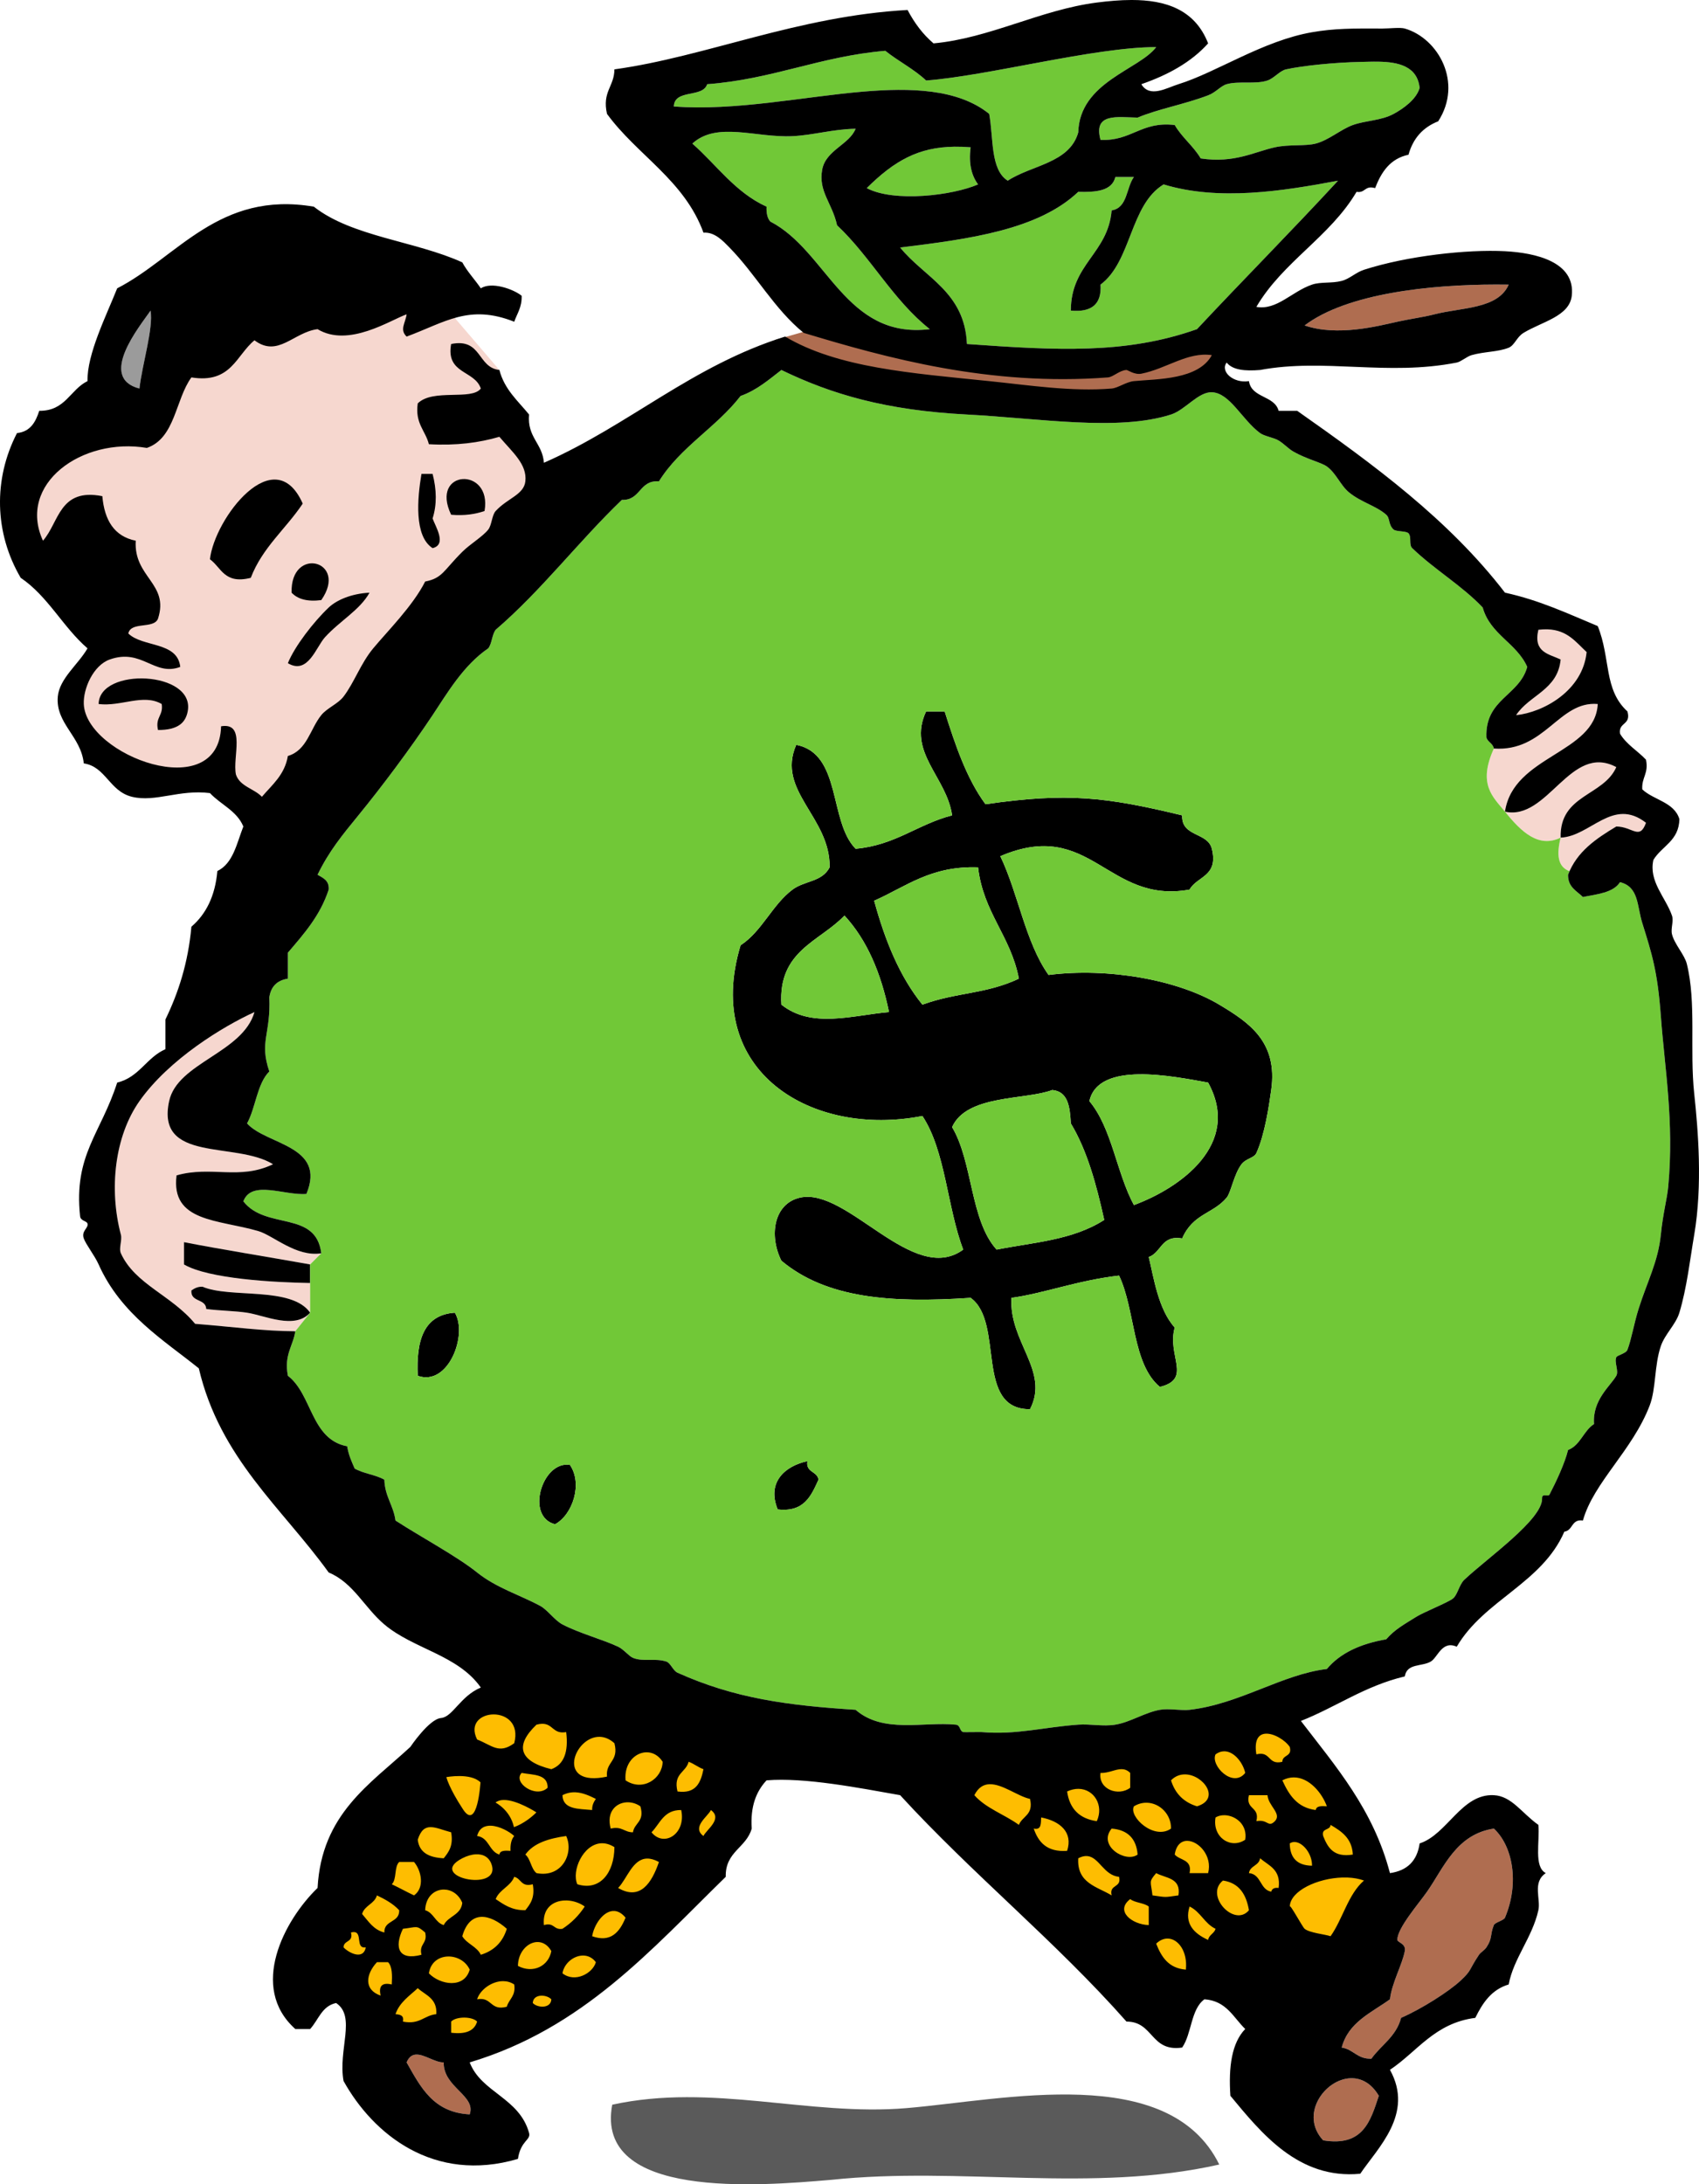
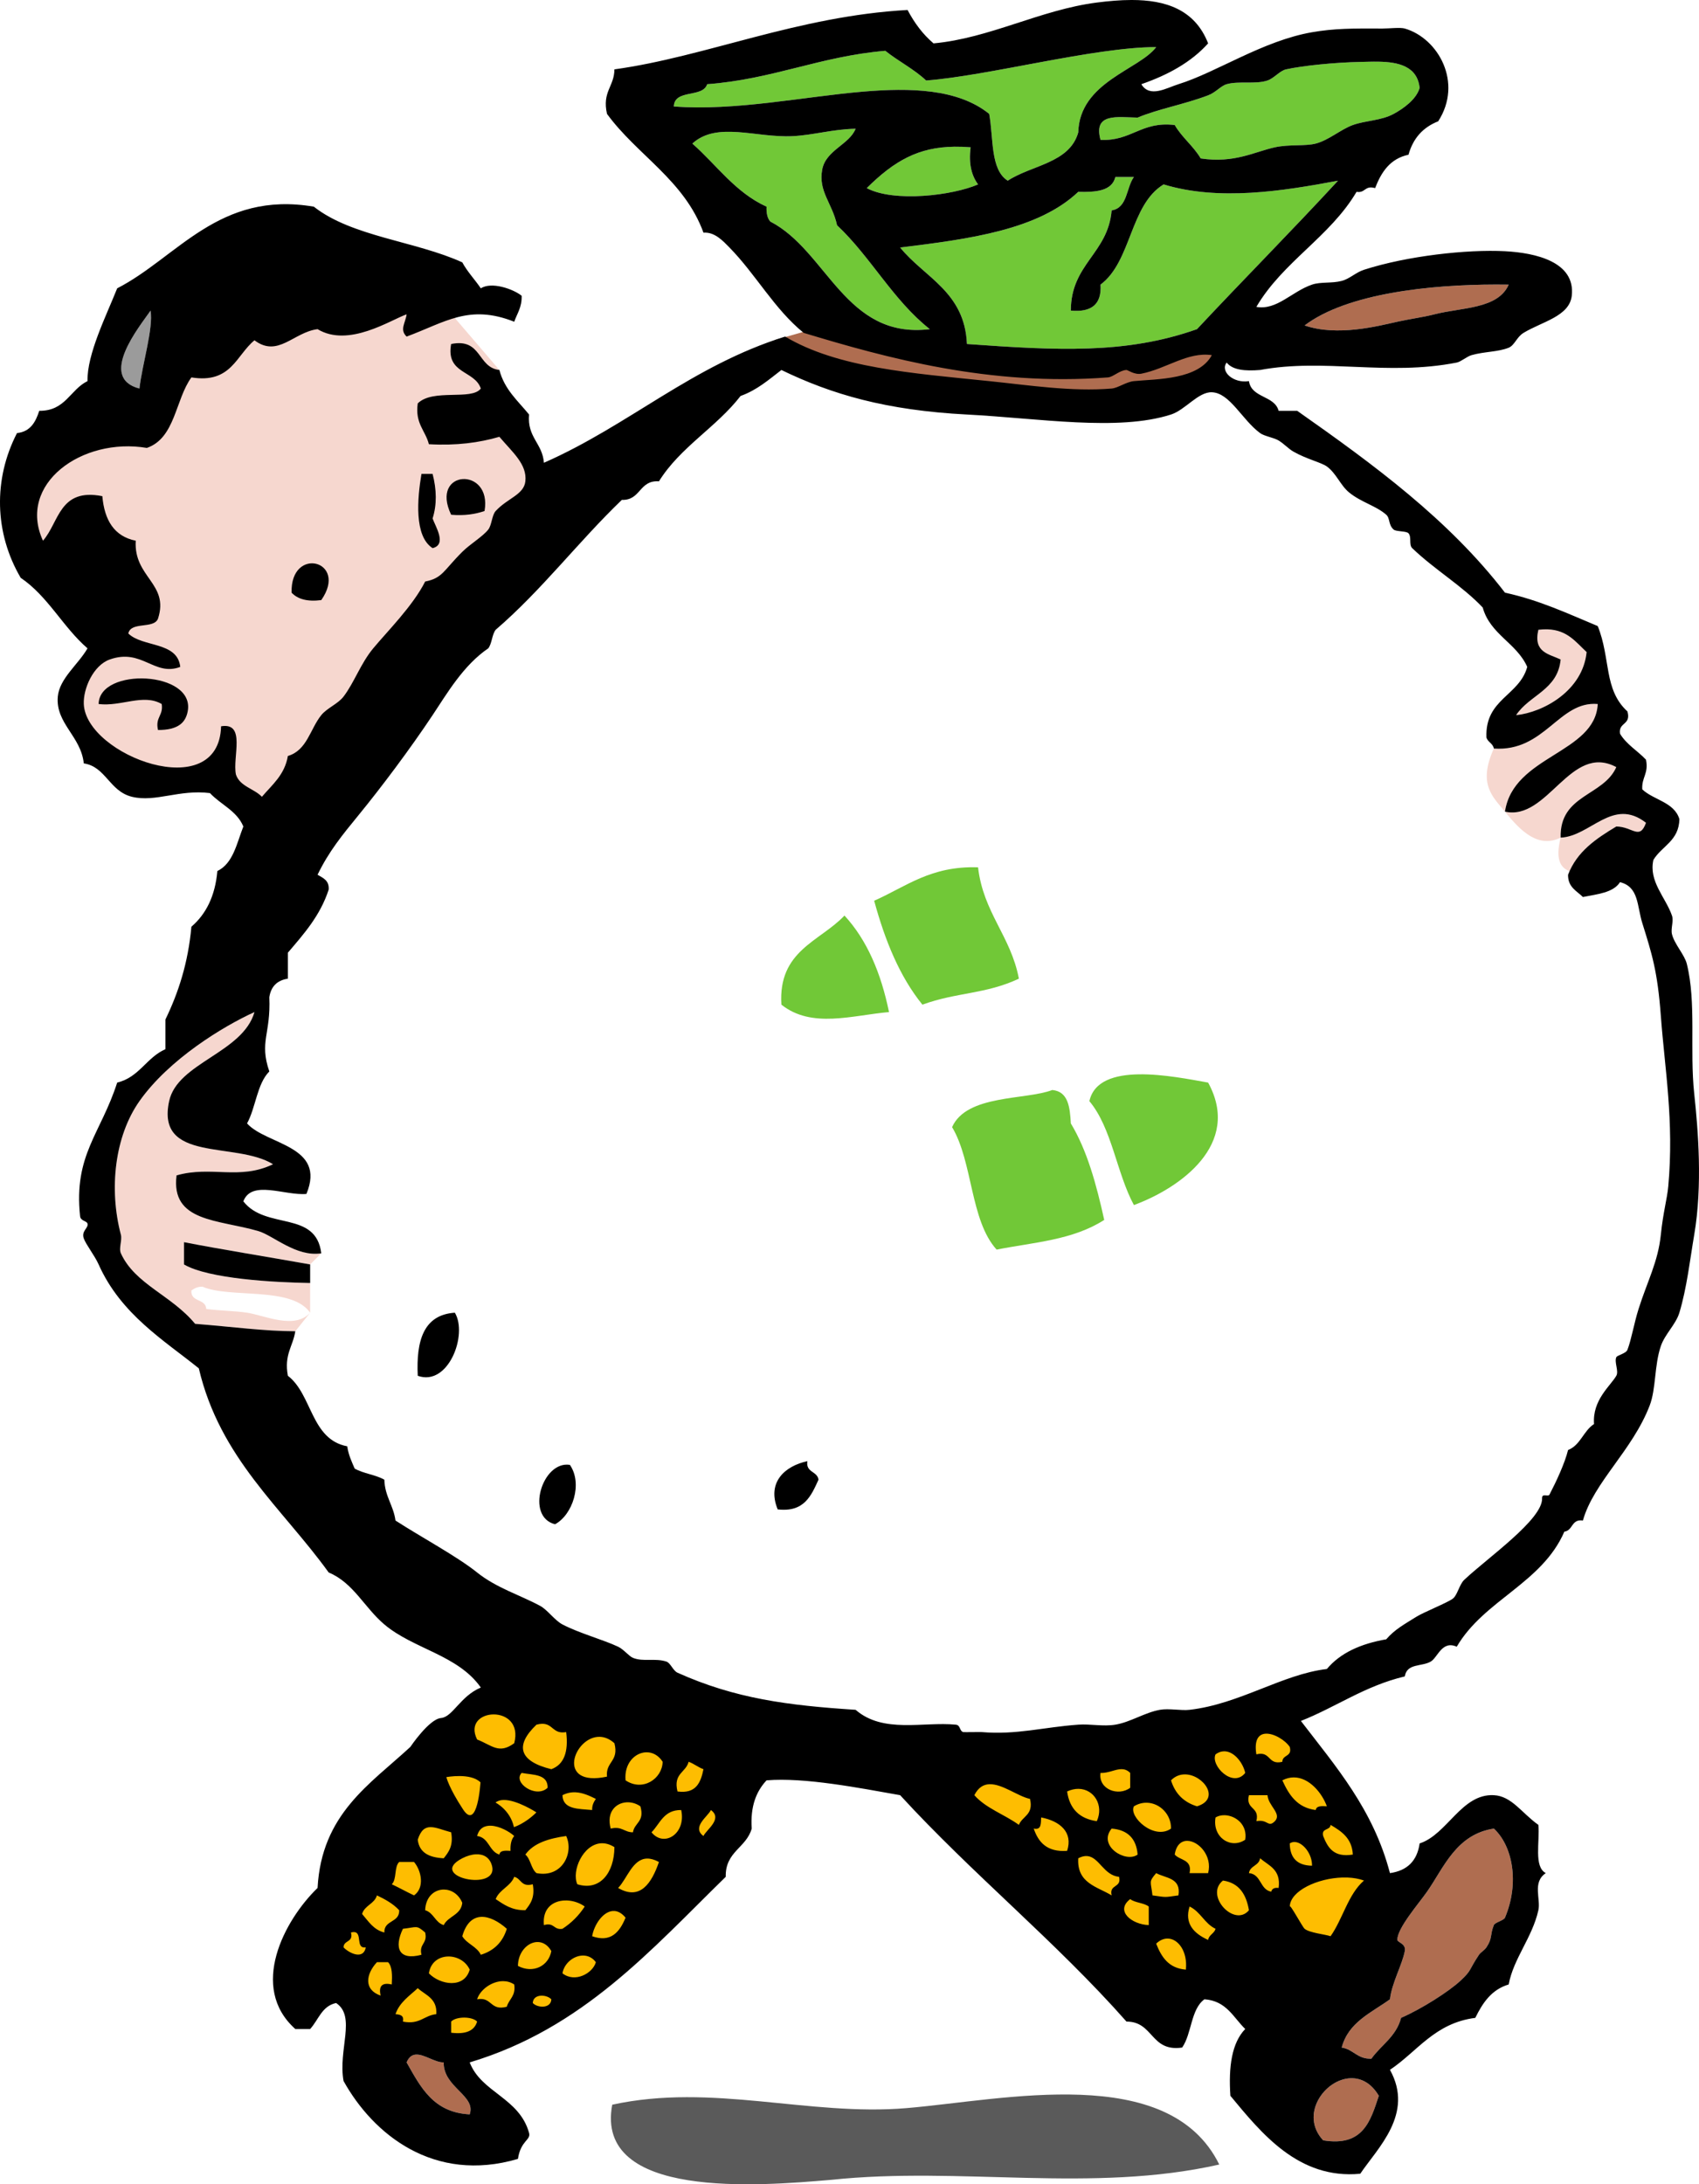
<svg xmlns="http://www.w3.org/2000/svg" xmlns:ns1="http://sodipodi.sourceforge.net/DTD/sodipodi-0.dtd" xmlns:ns2="http://www.inkscape.org/namespaces/inkscape" id="Layer_1" xml:space="preserve" overflow="visible" viewBox="0 0 457.867 588.365" version="1.1" enable-background="new 0 0 457.867 588.365" ns1:docname="1515168796.svg" ns2:version="0.92.2 (5c3e80d, 2017-08-06)" ns2:export-filename="./bag-of-money.png" ns2:export-xdpi="176.21715" ns2:export-ydpi="176.21715">
  <defs id="defs181" />
  <ns1:namedview pagecolor="#ffffff" bordercolor="#666666" borderopacity="1" objecttolerance="10" gridtolerance="10" guidetolerance="10" ns2:pageopacity="0" ns2:pageshadow="2" ns2:window-width="1920" ns2:window-height="1017" id="namedview179" showgrid="false" ns2:zoom="0.80222312" ns2:cx="-2.8471581" ns2:cy="275.15544" ns2:window-x="-8" ns2:window-y="-8" ns2:window-maximized="1" ns2:current-layer="Layer_1" />
  <g id="g1191" style="fill:#f6d7cf;fill-opacity:1">
    <path ns1:nodetypes="cccccccccccccccc" ns2:connector-curvature="0" id="path990" d="M 76.974,223.13 55.782,211.132 30.774,207.938 16.906,190.175 26.099,174.125 4.129,142.728 12.387,119.044 40.746,106.345 84.063,70.429 l 29.138,14.491 4.584,-1.735 3.403,0.88 13.392,15.622 -2.097,3.424 13.174,28.45 z" style="fill:#f6d7cf;fill-opacity:1;stroke:none;stroke-width:1px;stroke-linecap:butt;stroke-linejoin:miter;stroke-opacity:1" />
    <path id="path1137" d="M 68.58 272.689 C 60.185 276.508 45.553 285.378 37.58 296.689 C 30.907 306.156 29.322 320.366 32.58 332.689 C 32.965 334.144 31.963 336.331 32.58 337.689 C 36.376 346.04 46.212 348.967 52.58 356.689 C 62.652 357.482 71.089 358.668 79.58 358.689 L 83.58 353.689 C 79.404 358.328 71.339 354.417 66.58 353.689 C 63.336 353.193 59.326 353.175 55.58 352.689 C 55.46 349.809 51.315 350.954 51.58 347.689 C 52.384 347.16 53.204 346.646 54.58 346.689 C 61.986 349.899 78.584 346.509 83.58 353.689 L 83.58 345.689 C 73.894 345.532 56.198 344.569 49.58 340.689 L 49.58 334.689 C 59.895 336.689 71.182 338.48 83.58 340.689 L 86.58 337.689 C 79.814 338.752 73.652 332.872 69.58 331.689 C 58.775 328.55 45.976 329.295 47.58 316.689 C 56.986 314.025 64.474 318.055 73.58 313.689 C 63.532 307.467 41.977 313.386 45.58 296.689 C 47.818 286.316 65.389 283.732 68.58 272.689 z " style="opacity:1;fill:#f6d7cf;fill-opacity:1;stroke:none;stroke-width:22;stroke-linecap:butt;stroke-linejoin:bevel;stroke-miterlimit:4;stroke-dasharray:none;stroke-dashoffset:220;stroke-opacity:1;paint-order:stroke fill markers" />
    <path id="path22" d="M 417.074 169.57 C 416.309 169.544 415.482 169.579 414.58 169.689 C 413.14 175.799 417.42 176.189 420.58 177.689 C 419.826 185.935 412.128 187.237 408.58 192.689 C 415.937 191.934 426.561 186.086 427.58 175.689 C 424.696 173.031 422.429 169.757 417.074 169.57 z M 429.615 189.646 C 419.841 189.628 415.937 202.598 402.58 201.689 C 398.198 211.343 402.31 214.704 405.58 218.689 C 407.802 203.538 429.881 203.043 430.58 189.689 C 430.252 189.661 429.931 189.647 429.615 189.646 z M 405.58 218.689 C 410.026 224.236 414.683 228.561 420.58 225.689 C 420.271 214.047 432.112 214.554 435.58 206.689 C 423.2 200.069 417.158 221.257 405.58 218.689 z M 420.58 225.689 C 419.49 230.09 419.683 233.551 422.982 234.732 C 425.519 229.056 430.447 225.771 435.58 222.689 C 439.982 222.723 441.854 226.481 443.58 221.689 C 434.61 214.702 428.627 225.365 420.58 225.689 z " style="clip-rule:evenodd;fill:#f6d7cf;fill-rule:evenodd;fill-opacity:1" />
  </g>
  <path style="opacity:1;fill:#febd01;fill-opacity:1;stroke:none;stroke-width:22;stroke-linecap:butt;stroke-linejoin:bevel;stroke-miterlimit:4;stroke-dasharray:none;stroke-dashoffset:220;stroke-opacity:1;paint-order:stroke fill markers" d="m 136.028,458.414 -11.842,3.116 -39.266,62.638 22.282,24.152 20.568,2.961 28.203,-11.686 39.266,-47.368 -0.312,-18.854 z" id="path1144" ns2:connector-curvature="0" />
  <path style="opacity:1;fill:#af6d50;fill-opacity:1;stroke:none;stroke-width:22;stroke-linecap:butt;stroke-linejoin:bevel;stroke-miterlimit:4;stroke-dasharray:none;stroke-dashoffset:220;stroke-opacity:1;paint-order:stroke fill markers" d="m 319.08,94.32 -46.275,3.967 -54.193,-9.471 -9.816,2.805 19.477,8.258 79.129,9.867 18.725,-6.906 4.83,-9.973 z" id="path1039" ns2:connector-curvature="0" ns1:nodetypes="ccccccccc" />
-   <path ns2:connector-curvature="0" style="clip-rule:evenodd;fill:#71c837;fill-opacity:1;fill-rule:evenodd" id="path2" d="m 382.58,23.688 c -0.868,3.069 -4.324,5.555 -7,7 -3.426,1.851 -7.495,1.744 -11,3 -3.211,1.151 -6.479,4.082 -10,5 -2.839,0.74 -7.125,0.154 -11,1 -5.51,1.203 -10.901,4.37 -20,3 -1.977,-3.356 -5.048,-5.619 -7,-9 -9.07,-1.07 -11.603,4.397 -20,4 -2.019,-7.352 4.572,-6.095 10,-6 5.484,-2.322 12.396,-3.501 19,-6 2.1,-0.794 3.381,-2.535 5,-3 3.246,-0.933 7.826,0.094 11,-1 1.844,-0.635 3.306,-2.629 5,-3 4.696,-1.027 13.263,-1.866 20,-2 6.12,-0.122 15.16,-0.906 16,7 z" />
+   <path ns2:connector-curvature="0" style="clip-rule:evenodd;fill:#71c837;fill-opacity:1;fill-rule:evenodd" id="path2" d="m 382.58,23.688 c -0.868,3.069 -4.324,5.555 -7,7 -3.426,1.851 -7.495,1.744 -11,3 -3.211,1.151 -6.479,4.082 -10,5 -2.839,0.74 -7.125,0.154 -11,1 -5.51,1.203 -10.901,4.37 -20,3 -1.977,-3.356 -5.048,-5.619 -7,-9 -9.07,-1.07 -11.603,4.397 -20,4 -2.019,-7.352 4.572,-6.095 10,-6 5.484,-2.322 12.396,-3.501 19,-6 2.1,-0.794 3.381,-2.535 5,-3 3.246,-0.933 7.826,0.094 11,-1 1.844,-0.635 3.306,-2.629 5,-3 4.696,-1.027 13.263,-1.866 20,-2 6.12,-0.122 15.16,-0.906 16,7 " />
  <path ns2:connector-curvature="0" style="clip-rule:evenodd;fill:#71c837;fill-opacity:1;fill-rule:evenodd" id="path4" d="m 230.58,34.688 c -1.677,4.269 -8.017,5.75 -9,11 -1.104,5.894 2.704,9.034 4,15 9.1,8.567 15.113,20.22 25,28 -22.796,2.794 -27.608,-21.056 -43,-29 -0.777,-0.89 -1.075,-2.258 -1,-4 -8.474,-3.859 -13.437,-11.23 -20,-17 6.634,-6.056 17.091,-1.517 27,-2 5.63,-0.274 10.78,-1.875 17,-2 z" />
  <path ns2:connector-curvature="0" style="clip-rule:evenodd;fill:#71c837;fill-opacity:1;fill-rule:evenodd" id="path6" d="m 261.58,39.688 c -0.591,4.591 0.311,7.689 2,10 -6.843,2.98 -22.596,4.912 -30,1 8.49,-8.407 15.72,-12.004 28,-11 z" />
  <path ns2:connector-curvature="0" style="clip-rule:evenodd;fill:#71c837;fill-opacity:1;fill-rule:evenodd" id="path8" d="m 305.58,47.688 c -2.104,2.896 -1.68,8.32 -6,9 -0.994,11.673 -10.97,14.363 -11,27 5.51,0.51 8.357,-1.643 8,-7 8.402,-6.264 7.883,-21.451 17,-27 14.876,4.526 32.017,1.816 47,-1 -12.476,13.525 -25.433,26.567 -38,40 -19.181,6.801 -37.835,5.728 -62,4 -0.597,-14.07 -11.438,-17.895 -18,-26 18.724,-2.276 37.229,-4.771 48,-15 4.802,0.135 9.098,-0.235 10,-4 z" />
  <path ns2:connector-curvature="0" style="clip-rule:evenodd;fill:#af6d50;fill-opacity:1;fill-rule:evenodd" id="path10" d="m 406.58,76.688 c -2.885,6.628 -12.751,6.125 -20,8 -3.116,0.806 -6.222,1.164 -10,2 -5.207,1.152 -16.167,4.042 -25,1 12.16,-9.198 36.68,-11.282 55,-11 z" />
  <path style="clip-rule:evenodd;fill-rule:evenodd" ns2:connector-curvature="0" id="path12" d="m 113.58,127.69 h 3 c 1.102,4.238 1.182,8.307 0,12 0.756,2.177 3.932,7.038 0,8 -5.02,-3.22 -4.11,-13.41 -3,-20 z" />
-   <path style="clip-rule:evenodd;fill-rule:evenodd" ns2:connector-curvature="0" id="path14" d="m 81.581,135.69 c -4.529,6.804 -10.863,11.804 -14,20 -7.134,1.8 -7.909,-2.757 -11,-5 1.217,-11 17.398,-32.17 25,-15 z" />
  <path style="clip-rule:evenodd;fill-rule:evenodd" ns2:connector-curvature="0" id="path16" d="m 130.58,137.69 c -2.492,0.841 -5.357,1.309 -9,1 -5.85,-12.24 11.11,-13.05 9,-1 z" />
  <path style="clip-rule:evenodd;fill-rule:evenodd" ns2:connector-curvature="0" id="path18" d="m 86.581,161.69 c -3.817,0.484 -6.383,-0.284 -8,-2 -0.351,-12.71 15.434,-8.67 8,2 z" />
-   <path style="clip-rule:evenodd;fill-rule:evenodd" ns2:connector-curvature="0" id="path20" d="m 99.581,159.69 c -2.582,4.674 -7.998,7.593 -12,12 -2.433,2.679 -4.599,10.215 -10,7 1.817,-4.546 6.996,-11.213 11,-15 2.086,-1.97 6.017,-3.74 11,-4 z" />
  <path style="clip-rule:evenodd;fill-rule:evenodd" ns2:connector-curvature="0" id="path24" d="m 42.581,196.69 c -0.802,-3.469 1.489,-3.844 1,-7 -4.97,-2.886 -10.939,0.757 -17,0 0.16,-10.01 26.119,-8.944 24,2 -0.595,3.07 -2.645,5.01 -8,5 z" />
-   <path style="clip-rule:evenodd;fill-rule:evenodd" ns2:connector-curvature="0" id="path26" d="m 254.58,191.69 c 2.888,9.112 5.905,18.095 11,25 22.128,-3.212 32.576,-1.929 53,3 -0.232,5.899 6.881,4.453 8,9 1.85,7.517 -3.982,7.351 -6,11 -22.242,4.027 -26.601,-19.445 -51,-9 4.856,10.143 6.76,23.24 13,32 15.997,-2.038 34.773,1.283 46,8 8.051,4.816 15.826,10.01 14,23 -0.596,4.237 -1.705,11.951 -4,17 -0.607,1.336 -2.84,1.454 -4,3 -2.067,2.754 -2.843,7.608 -4,9 -3.662,4.406 -9.054,4.237 -12,11 -5.655,-0.989 -5.549,3.784 -9,5 1.322,5.423 2.53,14.061 7,19 -2.168,7.587 4.822,13.831 -4,16 -7.483,-6.184 -6.592,-20.742 -11,-30 -11.185,1.289 -20.331,4.819 -29,6 -0.699,11.957 10.339,19.682 5,30 -15.027,0.1 -6.81,-23.347 -16,-30 -21.748,1.457 -38.962,0.066 -51,-10 -3.415,-6.843 -2.022,-15.4 5,-17 12.745,-2.903 30.492,23.897 44,14 -4.329,-11.338 -4.752,-26.582 -11,-36 -29.821,5.843 -59.263,-11.944 -49,-46 5.776,-3.756 8.562,-10.951 14,-15 3.319,-2.472 7.916,-1.992 10,-6 0.21,-13.578 -14.452,-20.564 -9,-33 12.283,2.383 8.72,20.613 16,28 10.712,-0.955 16.723,-6.61 26,-9 -1.428,-10.351 -12.2,-17.016 -7,-28 z m -19,51 c 2.922,10.745 6.88,20.453 13,28 9.265,-3.381 17.006,-2.779 26,-7 -2.176,-11.491 -9.584,-17.749 -11,-30 -12.77,-0.44 -19.44,5.23 -28,9 z m -8,4 c -6.653,7.014 -17.92,9.414 -17,24 8.176,6.52 19.112,2.86 29,2 -2.15,-10.51 -5.92,-19.41 -12,-26 z m 66,50 c 6.078,7.255 7.316,19.351 12,28 12.412,-4.569 29.124,-16.369 20,-33 -9.47,-1.69 -29.59,-5.91 -32,5 z m -37,7 c 5.609,9.391 4.86,25.14 12,33 10.073,-1.985 20.475,-2.53 29,-8 -2.111,-9.556 -4.606,-18.727 -9,-26 -0.236,-4.43 -0.722,-8.611 -5,-9 -7.18,2.75 -23.07,1.16 -27,10 z" />
  <path ns2:connector-curvature="0" style="clip-rule:evenodd;fill:#71c837;fill-opacity:1;fill-rule:evenodd" id="path28" d="m 263.58,233.69 c 1.416,12.251 8.824,18.509 11,30 -8.994,4.221 -16.735,3.619 -26,7 -6.12,-7.547 -10.078,-17.255 -13,-28 8.56,-3.77 15.23,-9.44 28,-9 z" />
  <path ns2:connector-curvature="0" style="clip-rule:evenodd;fill:#71c837;fill-opacity:1;fill-rule:evenodd" id="path30" d="m 239.58,272.69 c -9.888,0.86 -20.824,4.52 -29,-2 -0.92,-14.586 10.347,-16.986 17,-24 6.08,6.59 9.85,15.49 12,26 z" />
  <path ns2:connector-curvature="0" style="clip-rule:evenodd;fill:#71c837;fill-opacity:1;fill-rule:evenodd" id="path32" d="m 325.58,291.69 c 9.124,16.631 -7.588,28.431 -20,33 -4.684,-8.649 -5.922,-20.745 -12,-28 2.41,-10.91 22.53,-6.69 32,-5 z" />
  <path ns2:connector-curvature="0" style="clip-rule:evenodd;fill:#71c837;fill-opacity:1;fill-rule:evenodd" id="path34" d="m 283.58,293.69 c 4.278,0.389 4.764,4.57 5,9 4.394,7.273 6.889,16.444 9,26 -8.525,5.47 -18.927,6.015 -29,8 -7.14,-7.86 -6.391,-23.609 -12,-33 3.93,-8.84 19.82,-7.25 27,-10 z" />
  <path style="clip-rule:evenodd;fill-rule:evenodd" ns2:connector-curvature="0" id="path36" d="m 49.581,334.69 c 10.315,2 21.602,3.791 34,6 v 5 c -9.686,-0.157 -27.382,-1.12 -34,-5 z" />
-   <path style="clip-rule:evenodd;fill-rule:evenodd" ns2:connector-curvature="0" id="path38" d="m 83.581,353.69 c -4.176,4.639 -12.241,0.728 -17,0 -3.244,-0.496 -7.254,-0.514 -11,-1 -0.12,-2.88 -4.265,-1.735 -4,-5 0.804,-0.529 1.624,-1.043 3,-1 7.406,3.21 24.004,-0.18 29,7 z" />
  <path style="clip-rule:evenodd;fill-rule:evenodd" ns2:connector-curvature="0" id="path40" d="m 122.58,353.69 c 3.547,5.909 -1.77,19.959 -10,17 -0.45,-9.45 1.56,-16.44 10,-17 z" />
  <path style="clip-rule:evenodd;fill-rule:evenodd" ns2:connector-curvature="0" id="path42" d="m 217.58,393.69 c -0.473,3.14 2.691,2.642 3,5 -1.992,4.342 -3.847,8.819 -11,8 -3,-7.37 2,-11.71 8,-13 z" />
  <path style="clip-rule:evenodd;fill-rule:evenodd" ns2:connector-curvature="0" id="path44" d="m 153.58,394.69 c 3.514,5.079 0.737,13.466 -4,16 -8.08,-2.02 -3.44,-17.18 4,-16 z" />
  <g id="g1164" style="fill:#af6d50;fill-opacity:1">
    <path d="m 369.58,554.69 c -3.815,0.148 -4.815,-2.518 -8,-3 1.809,-6.858 7.973,-9.36 13,-13 0.502,-4.426 3.291,-9.256 4,-13 0.385,-2.029 -1.979,-2.317 -2,-3 -0.099,-3.081 5.696,-9.708 8,-13 4.492,-6.42 7.819,-15.444 18,-17 5.099,4.678 6.936,14.702 3,24 -0.319,0.755 -2.722,1.299 -3,2 -1.101,2.773 -0.303,3.454 -2,6 -0.547,0.82 -1.559,1.337 -2,2 -2.876,4.319 -1.884,4.103 -5,7 -3.168,2.945 -10.534,7.623 -16,10 -1.3,5.03 -5.36,7.3 -8,11 z" id="path96" ns2:connector-curvature="0" style="clip-rule:evenodd;fill:#af6d50;fill-rule:evenodd;fill-opacity:1" />
    <path d="m 126.58,569.69 c -9.844,-0.49 -13.259,-7.408 -17,-14 1.992,-4.812 6.638,0.089 10,0 -0.16,6.71 8.79,8.92 7,14 z" id="path160" ns2:connector-curvature="0" style="clip-rule:evenodd;fill:#af6d50;fill-rule:evenodd;fill-opacity:1" />
    <path d="m 371.58,564.69 c -2.236,6.764 -4.21,13.79 -15,12 -8.92,-9.61 7.7,-24.41 15,-12 z" id="path162" ns2:connector-curvature="0" style="clip-rule:evenodd;fill:#af6d50;fill-rule:evenodd;fill-opacity:1" />
  </g>
  <path style="clip-rule:evenodd;fill:#000000;fill-opacity:0.646;fill-rule:evenodd;stroke-width:1" d="m 328.58,583.204 c -34.278,7.766 -69.814,0.447 -104.506,4.119 -19.427,1.66 -63.873,5.387 -59.084,-20.235 26.948,-5.886 52.921,3.143 79.29,0.921 26.368,-2.222 70.698,-12.426 84.301,15.195 z" id="path164" ns2:connector-curvature="0" ns1:nodetypes="ccczc" />
  <path ns2:connector-curvature="0" style="clip-rule:evenodd;fill:#71c837;fill-opacity:1;fill-rule:evenodd" id="path166" d="m 311.58,12.688 c -4.55,6.124 -20.634,9.362 -21,23 -2.359,8.308 -12.565,8.768 -19,13 -4.727,-2.94 -3.817,-11.516 -5,-18 -8.409,-6.805 -21.354,-7.068 -34,-6 -15.781,1.333 -34.57,5.282 -51,4 0.21,-4.79 7.782,-2.218 9,-6 17.679,-1.321 30.478,-7.522 48,-9 3.512,2.822 7.745,4.921 11,8 16.73,-1.252 45.38,-9.001 62,-9 z" />
  <path style="clip-rule:evenodd;fill:#9b9b9b;fill-rule:evenodd;fill-opacity:1" ns2:connector-curvature="0" id="path168" d="m 40.581,83.688 c 0.782,4.802 -2.251,14.401 -3,21 -11.326,-2.92 0.076,-16.76 3,-21.002 z" />
  <path style="opacity:1;fill:#febd01;fill-opacity:1;stroke:none;stroke-width:22;stroke-linecap:butt;stroke-linejoin:bevel;stroke-miterlimit:4;stroke-dasharray:none;stroke-dashoffset:220;stroke-opacity:1;paint-order:stroke fill markers" d="m 254.761,481.319 62.638,58.743 27.891,-18.698 18.386,3.116 6.856,-20.568 -23.684,-42.538 -90.53,15.582 z" id="path1142" ns2:connector-curvature="0" />
-   <path style="clip-rule:evenodd;fill:#71c837;fill-opacity:1;fill-rule:evenodd" d="M 210.58 99.689 C 207.185 102.294 204.006 105.115 199.58 106.689 C 193.04 115.149 183.331 120.44 177.58 129.689 C 172.2 129.309 172.747 134.856 167.58 134.689 C 155.847 145.956 145.952 159.061 133.58 169.689 C 132.56 171.003 132.6 173.375 131.58 174.689 C 124.881 179.248 120.506 186.79 116.58 192.689 C 110.492 201.836 102.845 212.032 96.58 219.689 C 92.18 225.067 88.613 229.425 85.58 235.689 C 87.044 236.559 88.749 237.186 88.58 239.689 C 86.29 246.733 81.875 251.651 77.58 256.689 L 77.58 263.689 C 74.688 264.13 73.021 265.797 72.58 268.689 C 73.014 278.658 69.823 280.63 72.58 288.689 C 69.252 292.028 68.945 298.387 66.58 302.689 C 71.771 308.505 88.001 308.591 82.58 321.689 C 76.808 322.211 67.785 317.786 65.58 323.689 C 71.654 331.501 85.152 326.036 86.58 337.689 L 83.58 340.689 L 83.58 345.689 L 83.58 353.689 L 79.58 358.689 C 78.972 362.748 76.512 364.954 77.58 370.689 C 84.185 375.751 83.757 387.845 93.58 389.689 C 93.909 392.027 94.782 393.821 95.58 395.689 C 97.902 397.034 101.258 397.344 103.58 398.689 C 103.714 403.221 106.027 405.576 106.58 409.689 C 113.423 414.129 123.164 419.338 128.58 423.689 C 133.759 427.849 140.258 429.808 145.58 432.689 C 147.552 433.756 149.488 436.595 151.58 437.689 C 156.101 440.051 162.601 441.804 166.58 443.689 C 168.094 444.406 169.481 446.239 170.58 446.689 C 173.353 447.824 176.527 446.685 179.58 447.689 C 180.709 448.06 181.37 450.145 182.58 450.689 C 198.143 457.691 212.389 459.504 230.58 460.689 C 238.034 467.152 248.745 463.834 257.58 464.689 C 258.888 464.816 258.507 466.346 259.58 466.689 C 259.743 466.741 264.164 466.653 264.58 466.689 C 273.874 467.488 281.249 465.355 290.58 464.689 C 293.858 464.455 297.291 465.234 300.58 464.689 C 304.649 464.015 308.468 461.426 312.58 460.689 C 315.018 460.251 318.283 460.955 320.58 460.689 C 334.105 459.127 345.509 451.124 357.58 449.689 C 361.221 445.33 366.765 442.874 373.58 441.689 C 375.835 439.043 378.552 437.595 381.58 435.689 C 383.726 434.338 390.124 431.838 391.58 430.689 C 392.759 429.758 393.286 426.917 394.58 425.689 C 400.761 419.824 415.8 409.386 415.58 403.689 C 415.523 402.206 417.218 403.389 417.58 402.689 C 419.441 399.097 421.695 394.276 422.58 390.689 C 425.933 389.375 426.734 385.51 429.58 383.689 C 429.091 377.214 433.975 373.459 435.58 370.689 C 436.308 369.433 434.982 367.024 435.58 365.689 C 435.823 365.145 438.184 364.711 438.58 363.689 C 439.645 360.941 440.354 356.572 441.58 352.689 C 443.93 345.246 446.844 339.973 447.58 332.689 C 448.18 326.751 449.275 323.015 449.58 319.689 C 451.188 302.126 448.634 287.982 447.58 273.689 C 446.691 261.643 445.165 256.972 442.58 248.689 C 441.135 244.059 441.678 238.948 436.58 237.689 C 434.767 240.543 430.471 240.913 426.58 241.689 C 424.908 240.027 422.531 239.071 422.58 235.689 C 422.705 235.361 422.842 235.046 422.982 234.732 C 419.683 233.551 419.49 230.09 420.58 225.689 C 414.683 228.561 410.026 224.236 405.58 218.689 C 402.31 214.704 398.198 211.343 402.58 201.689 C 402.341 200.262 400.934 200.002 400.58 198.689 C 400.182 188.291 409.421 187.529 411.58 179.689 C 408.713 173.223 401.617 170.985 399.58 163.689 C 394.03 157.809 386.6 153.489 380.58 147.689 C 379.628 146.771 380.48 144.706 379.58 143.689 C 379.002 143.036 376.243 143.269 375.58 142.689 C 374.11 141.405 374.651 139.632 373.58 138.689 C 370.817 136.256 366.89 135.382 363.58 132.689 C 361.238 130.784 360.118 127.528 357.58 125.689 C 356.078 124.601 352.076 123.69 348.58 121.689 C 347.144 120.868 346.198 119.689 344.58 118.689 C 343.309 117.903 340.741 117.544 339.58 116.689 C 334.713 113.105 331.459 105.859 326.58 105.689 C 322.91 105.562 319.43 110.449 315.58 111.689 C 301.328 116.28 280.011 112.697 260.58 111.689 C 238.767 110.558 224.14 106.256 210.58 99.689 z M 402.58 201.689 C 403.005 201.718 403.42 201.733 403.826 201.734 C 403.42 201.733 403.005 201.718 402.58 201.689 z M 428.688 189.684 C 428.511 189.698 428.341 189.727 428.168 189.75 C 428.346 189.726 428.523 189.699 428.705 189.684 C 428.699 189.684 428.693 189.683 428.688 189.684 z M 427.836 189.791 C 427.669 189.819 427.507 189.858 427.344 189.893 C 427.507 189.857 427.669 189.819 427.836 189.791 z M 426.975 189.971 C 426.845 190.003 426.719 190.045 426.592 190.082 C 426.72 190.045 426.845 190.003 426.975 189.971 z M 426.135 190.217 C 426.037 190.249 425.942 190.289 425.846 190.324 C 425.942 190.289 426.037 190.249 426.135 190.217 z M 425.322 190.523 C 425.233 190.56 425.147 190.602 425.059 190.641 C 425.147 190.602 425.233 190.56 425.322 190.523 z M 424.578 190.859 C 424.179 191.054 423.789 191.278 423.402 191.508 C 423.79 191.278 424.178 191.054 424.578 190.859 z M 249.58 191.689 L 254.58 191.689 C 257.468 200.801 260.485 209.784 265.58 216.689 C 287.708 213.477 298.156 214.76 318.58 219.689 C 318.348 225.588 325.461 224.142 326.58 228.689 C 328.43 236.206 322.598 236.04 320.58 239.689 C 298.338 243.716 293.979 220.244 269.58 230.689 C 274.436 240.832 276.34 253.929 282.58 262.689 C 298.577 260.651 317.353 263.972 328.58 270.689 C 336.631 275.505 344.406 280.699 342.58 293.689 C 341.984 297.926 340.875 305.64 338.58 310.689 C 337.973 312.025 335.74 312.143 334.58 313.689 C 332.513 316.443 331.737 321.297 330.58 322.689 C 326.918 327.095 321.526 326.926 318.58 333.689 C 312.925 332.7 313.031 337.473 309.58 338.689 C 310.902 344.112 312.11 352.75 316.58 357.689 C 314.412 365.276 321.402 371.52 312.58 373.689 C 305.097 367.505 305.988 352.947 301.58 343.689 C 290.395 344.978 281.249 348.508 272.58 349.689 C 271.881 361.646 282.919 369.371 277.58 379.689 C 262.553 379.789 270.77 356.342 261.58 349.689 C 239.832 351.146 222.618 349.755 210.58 339.689 C 207.165 332.846 208.558 324.289 215.58 322.689 C 228.325 319.786 246.072 346.586 259.58 336.689 C 255.251 325.351 254.828 310.107 248.58 300.689 C 218.759 306.532 189.317 288.745 199.58 254.689 C 205.356 250.933 208.142 243.738 213.58 239.689 C 216.899 237.217 221.496 237.697 223.58 233.689 C 223.79 220.111 209.128 213.125 214.58 200.689 C 226.863 203.072 223.3 221.302 230.58 228.689 C 241.292 227.734 247.303 222.079 256.58 219.689 C 255.152 209.338 244.38 202.673 249.58 191.689 z M 422.643 191.986 C 422.406 192.141 422.169 192.296 421.936 192.461 C 422.169 192.296 422.406 192.141 422.643 191.986 z M 421.121 193.057 C 420.934 193.197 420.745 193.335 420.559 193.48 C 420.745 193.335 420.934 193.198 421.121 193.057 z M 417.773 195.732 C 417.488 195.965 417.195 196.195 416.904 196.426 C 417.197 196.193 417.486 195.966 417.773 195.732 z M 416.18 196.994 C 415.901 197.209 415.612 197.416 415.326 197.625 C 415.613 197.416 415.9 197.209 416.18 196.994 z M 414.602 198.146 C 414.323 198.339 414.033 198.518 413.746 198.701 C 414.033 198.518 414.323 198.339 414.602 198.146 z M 412.871 199.25 C 412.816 199.282 412.76 199.312 412.705 199.344 C 412.76 199.312 412.816 199.282 412.871 199.25 z M 411.148 200.146 C 411.006 200.212 410.862 200.274 410.717 200.336 C 410.862 200.274 411.006 200.212 411.148 200.146 z M 410.23 200.539 C 410.082 200.598 409.929 200.652 409.777 200.707 C 409.929 200.652 410.082 200.598 410.23 200.539 z M 409.303 200.877 C 409.107 200.942 408.905 200.998 408.705 201.057 C 408.906 200.998 409.107 200.942 409.303 200.877 z M 408.297 201.176 C 408.117 201.223 407.93 201.263 407.746 201.305 C 407.931 201.263 408.116 201.223 408.297 201.176 z M 407.23 201.42 C 407.056 201.454 406.876 201.479 406.697 201.508 C 406.875 201.479 407.056 201.454 407.23 201.42 z M 406.154 201.594 C 405.951 201.62 405.739 201.633 405.531 201.652 C 405.74 201.633 405.951 201.62 406.154 201.594 z M 405.006 201.701 C 404.765 201.716 404.515 201.718 404.268 201.723 C 404.515 201.718 404.765 201.716 405.006 201.701 z M 432.662 224.514 C 432.354 224.714 432.043 224.911 431.74 225.117 C 432.043 224.911 432.354 224.714 432.662 224.514 z M 430.74 225.832 C 430.467 226.03 430.189 226.224 429.922 226.428 C 430.189 226.224 430.466 226.029 430.74 225.832 z M 428.91 227.25 C 428.671 227.448 428.427 227.641 428.195 227.846 C 428.427 227.641 428.671 227.448 428.91 227.25 z M 426.766 229.207 C 426.732 229.242 426.699 229.277 426.666 229.312 C 426.699 229.277 426.732 229.242 426.766 229.207 z M 426.068 229.965 C 426.011 230.03 425.955 230.095 425.898 230.16 C 425.955 230.095 426.011 230.03 426.068 229.965 z M 425.367 230.807 C 425.311 230.878 425.255 230.951 425.199 231.023 C 425.255 230.951 425.311 230.878 425.367 230.807 z M 424.684 231.727 C 424.647 231.779 424.612 231.832 424.576 231.885 C 424.612 231.832 424.647 231.779 424.684 231.727 z M 424.064 232.676 C 424.037 232.721 424.01 232.768 423.982 232.814 C 424.01 232.768 424.037 232.721 424.064 232.676 z M 122.578 353.689 C 126.125 359.598 120.808 373.648 112.578 370.689 C 112.128 361.239 114.138 354.249 122.578 353.689 z M 217.578 393.689 C 217.105 396.829 220.269 396.331 220.578 398.689 C 218.586 403.031 216.731 407.508 209.578 406.689 C 206.578 399.319 211.578 394.979 217.578 393.689 z M 152.891 394.627 C 153.117 394.633 153.346 394.653 153.578 394.689 C 157.092 399.768 154.315 408.155 149.578 410.689 C 141.751 408.733 145.862 394.445 152.891 394.627 z " id="path170" />
  <path style="clip-rule:evenodd;fill-rule:evenodd" d="M 304.92 -0.002 C 301.889 0 298.735 0.282 295.58 0.688 C 280.351 2.644 266.709 10.309 251.58 11.688 C 248.689 9.245 246.426 6.175 244.58 2.688 C 214.98 4.317 190.183 15.307 165.58 18.688 C 165.556 23.329 162.22 24.66 163.58 30.688 C 171.744 41.856 184.411 48.523 189.58 62.688 C 192.619 62.45 194.886 64.963 196.58 66.688 C 203.701 73.938 208.654 83.251 216.58 89.688 C 238.816 96.41 266.746 104.141 298.58 101.688 C 299.996 101.579 301.735 99.754 303.58 99.688 C 303.907 99.675 305.754 101.049 307.58 100.688 C 314.352 99.35 320.07 94.724 326.58 95.688 C 324.79 98.996 321.141 100.599 317.172 101.445 C 313.088 102.316 308.666 102.384 305.58 102.688 C 303.498 102.892 301.287 104.546 299.58 104.688 C 288.789 105.585 277.201 103.778 266.58 102.688 C 245.574 100.529 225.783 99.121 211.58 90.688 C 186.432 98.54 169.509 114.617 146.58 124.688 C 146.191 119.409 142.041 117.894 142.58 111.688 C 139.59 108.011 135.958 104.977 134.58 99.688 C 128.575 99.026 129.915 91.019 121.58 92.688 C 120.102 100.832 127.908 99.692 129.58 104.688 C 127.088 107.993 116.69 104.626 112.58 108.688 C 111.803 114.132 114.641 115.96 115.58 119.688 C 123.001 120.109 129.167 119.275 134.58 117.688 C 138.104 121.867 142.084 125.072 141.58 129.688 C 141.184 133.31 136.767 134.22 133.58 137.688 C 132.559 138.798 132.547 141.451 131.58 142.688 C 130.108 144.571 126.714 146.564 124.58 148.688 C 119.479 153.763 119.294 155.755 114.58 156.688 C 111.256 163.268 104.372 170.119 100.58 174.688 C 97.178 178.786 95.493 183.87 92.58 187.688 C 91.071 189.665 88.131 190.763 86.58 192.688 C 83.554 196.441 82.758 202.178 77.58 203.688 C 76.71 208.817 73.334 211.441 70.58 214.688 C 68.473 212.462 64.668 211.934 63.58 208.688 C 62.607 203.994 66.374 194.56 59.58 195.688 C 59.018 216.968 23.157 203.564 22.58 189.688 C 22.409 185.567 25.116 179.272 29.58 177.688 C 38.271 174.603 41.557 182.334 48.58 179.688 C 47.816 172.785 38.464 174.47 34.58 170.688 C 35.261 167.369 41.459 169.566 42.58 166.688 C 45.665 157.185 35.981 155.606 36.58 145.688 C 30.752 144.516 28.142 140.125 27.58 133.688 C 15.946 131.387 15.961 140.734 11.58 145.688 C 4.565 130.418 22.073 117.73 39.58 120.688 C 47.254 118.028 47.23 107.671 51.58 101.688 C 62.314 103.421 63.626 95.734 68.58 91.688 C 74.913 96.456 79.119 89.498 85.58 88.688 C 93.942 93.751 105.304 86.18 109.58 84.688 C 109.271 87.025 107.622 88.819 109.58 90.688 C 119.928 86.864 126.392 81.853 138.58 86.688 C 139.357 84.465 140.681 82.788 140.58 79.688 C 138.29 77.847 132.427 75.819 129.58 77.688 C 127.963 75.305 125.988 73.279 124.58 70.688 C 111.984 64.95 94.826 63.776 84.58 55.688 C 58.965 51.316 47.78 69.376 31.58 77.688 C 28.605 85.144 23.434 95.41 23.58 102.688 C 18.877 104.984 17.654 110.761 10.58 110.688 C 9.596 113.704 8.204 116.311 4.58 116.688 C -1.826 129.087 -1.533 143.581 5.58 155.688 C 12.942 160.659 16.961 168.972 23.58 174.688 C 21.133 178.988 16.017 182.797 15.58 187.688 C 14.934 194.918 21.821 198.346 22.58 205.688 C 28.519 206.556 29.47 213.212 35.58 214.688 C 41.938 216.224 48.242 212.656 56.58 213.688 C 59.478 216.79 63.822 218.446 65.58 222.688 C 63.792 227.233 62.852 232.625 58.58 234.688 C 57.982 241.423 55.527 246.302 51.58 249.688 C 50.7 259.474 48.064 267.505 44.58 274.688 L 44.58 282.688 C 39.479 284.921 37.506 290.281 31.58 291.688 C 27.155 305.481 19.826 311.175 21.58 327.688 C 21.72 329.009 23.372 328.921 23.58 329.688 C 23.907 330.894 21.851 331.644 22.58 333.688 C 23.173 335.353 25.501 338.267 26.58 340.688 C 32.588 354.168 44.293 361.18 53.58 368.688 C 59.288 392.979 76.008 406.26 88.58 423.688 C 95.248 426.457 98.205 433.154 103.58 437.688 C 111.476 444.349 123.405 445.885 129.58 454.688 C 124.021 457.012 122.029 462.624 118.826 462.906 C 115.624 463.189 110.58 470.688 110.58 470.688 C 99.668 480.776 86.656 488.762 85.58 508.688 C 76.613 517.342 67.021 535.462 79.58 546.688 L 83.58 546.688 C 85.825 544.265 86.714 540.489 90.58 539.688 C 96.047 543.316 91.063 552.317 92.58 560.688 C 100.537 575.025 116.887 588.361 139.58 581.688 C 140.327 576.708 143.121 576.643 142.58 574.688 C 139.949 565.183 129.713 563.837 126.58 555.688 C 157.106 546.547 175.495 525.269 195.58 505.688 C 195.417 498.858 201.13 497.904 202.58 492.688 C 202.18 486.622 203.846 482.62 206.58 479.688 C 216.858 478.834 231.758 481.776 242.58 483.688 C 262.018 504.916 284.508 523.093 303.58 544.688 C 310.923 544.678 310.019 552.914 318.58 551.688 C 321.184 547.958 320.902 541.343 324.58 538.688 C 330.515 539.086 332.363 543.572 335.58 546.688 C 331.97 550.41 331.045 556.819 331.58 564.688 C 339.886 574.683 349.909 587.278 366.58 585.688 C 371.225 578.778 381.184 569.548 374.58 557.688 C 381.978 552.751 386.644 545.086 397.58 543.688 C 399.553 539.66 401.955 536.062 406.58 534.688 C 407.861 527.708 412.914 522.1 414.58 514.688 C 415.266 511.64 412.88 507.139 416.58 504.688 C 413.292 502.976 415 496.267 414.58 491.688 C 410.12 488.543 407.419 483.938 402.58 483.688 C 393.87 483.238 390.026 494.279 382.58 496.688 C 381.92 501.361 379.254 504.027 374.58 504.688 C 370.092 487.51 359.98 475.954 350.58 463.688 C 360.134 459.908 367.805 454.245 378.58 451.688 C 379.154 448.091 383.156 449.103 385.58 447.688 C 387.449 446.596 388.601 441.897 392.58 443.688 C 399.96 431.067 415.525 426.632 421.58 412.688 C 423.938 412.378 423.44 409.214 426.58 409.688 C 429.476 399.394 439.91 390.853 444.58 378.688 C 446.313 374.173 445.797 367.935 447.58 362.688 C 448.676 359.462 451.627 356.849 452.58 353.688 C 454.594 347.01 455.434 339.416 456.58 332.688 C 458.852 319.354 457.631 304.498 456.58 294.688 C 455.316 282.899 457.194 270.195 454.58 259.688 C 453.966 257.219 451.224 254.377 450.58 251.688 C 450.214 250.155 451.097 248.168 450.58 246.688 C 448.858 241.752 444.265 237.488 445.58 231.688 C 447.835 227.942 452.48 226.588 452.58 220.688 C 451.177 216.09 445.67 215.597 442.58 212.688 C 442.36 209.468 444.349 208.457 443.58 204.688 C 441.318 202.282 438.328 200.606 436.58 197.688 C 436.097 194.537 439.649 195.423 438.58 191.688 C 432.128 185.762 434.129 177.517 430.58 168.688 C 422.578 165.357 414.894 161.707 405.58 159.688 C 390.353 139.913 370.133 125.135 349.58 110.688 L 344.58 110.688 C 343.442 106.493 337.288 107.312 336.58 102.688 C 332.31 103.362 328.75 100.017 330.58 97.688 C 332.191 99.743 335.594 100.007 339.58 99.688 C 356.88 96.459 373.843 101.383 392.58 97.688 C 393.734 97.46 395.293 96.055 396.58 95.688 C 400.012 94.706 403.733 94.849 406.58 93.688 C 408.18 93.034 408.725 90.817 410.58 89.688 C 415.509 86.686 422.951 85.246 423.58 79.688 C 424.616 70.525 413.767 68.115 405.58 67.688 C 395.387 67.156 379.233 68.934 367.58 72.688 C 365.377 73.397 363.755 75.115 361.58 75.688 C 358.911 76.389 355.921 75.891 353.58 76.688 C 348.099 78.555 344.116 83.662 338.58 82.688 C 345.728 70.502 358.399 63.84 365.58 51.688 C 367.989 52.096 367.754 49.861 370.58 50.688 C 372.252 46.359 374.628 42.736 379.58 41.688 C 380.81 37.252 383.508 34.282 387.58 32.688 C 394.306 22.28 387.626 10.32 378.58 7.688 C 377.351 7.33 374.301 7.696 372.58 7.688 C 364.661 7.651 359.647 7.636 353.58 8.688 C 340.314 10.986 327.838 19.508 317.58 22.688 C 314.439 23.662 309.851 26.485 307.58 22.688 C 314.756 20.197 321.006 16.779 325.58 11.688 L 325.58 11.686 C 322.003 2.497 314.014 -0.009 304.92 -0.002 z M 311.58 12.688 C 307.03 18.811 290.946 22.049 290.58 35.688 C 288.221 43.995 278.015 44.456 271.58 48.688 C 266.853 45.748 267.763 37.172 266.58 30.688 C 258.171 23.883 245.226 23.619 232.58 24.688 C 216.799 26.02 198.01 29.97 181.58 28.688 C 181.79 23.898 189.362 26.47 190.58 22.688 C 208.259 21.366 221.058 15.165 238.58 13.688 C 242.092 16.509 246.325 18.608 249.58 21.688 C 266.31 20.436 294.96 12.687 311.58 12.688 z M 371.543 16.619 C 376.707 16.718 381.95 17.758 382.58 23.688 C 381.712 26.756 378.256 29.242 375.58 30.688 C 372.154 32.538 368.085 32.431 364.58 33.688 C 361.369 34.839 358.101 37.77 354.58 38.688 C 351.741 39.428 347.455 38.842 343.58 39.688 C 338.07 40.891 332.679 44.057 323.58 42.688 C 321.603 39.331 318.532 37.069 316.58 33.688 C 307.51 32.617 304.977 38.084 296.58 37.688 C 294.561 30.335 301.152 31.593 306.58 31.688 C 312.064 29.366 318.976 28.186 325.58 25.688 C 327.68 24.893 328.961 23.152 330.58 22.688 C 333.826 21.755 338.406 22.782 341.58 21.688 C 343.424 21.052 344.886 19.058 346.58 18.688 C 351.276 17.66 359.843 16.822 366.58 16.688 C 368.11 16.657 369.822 16.586 371.543 16.619 z M 230.58 34.688 C 228.903 38.956 222.563 40.438 221.58 45.688 C 220.476 51.581 224.284 54.721 225.58 60.688 C 234.68 69.254 240.693 80.907 250.58 88.688 C 227.784 91.481 222.972 67.632 207.58 59.688 C 206.803 58.797 206.505 57.429 206.58 55.688 C 198.106 51.828 193.143 44.458 186.58 38.688 C 193.214 32.632 203.671 37.17 213.58 36.688 C 219.21 36.413 224.36 34.812 230.58 34.688 z M 257.199 39.527 C 258.589 39.509 260.045 39.562 261.58 39.688 C 260.989 44.279 261.891 47.377 263.58 49.688 C 256.737 52.667 240.984 54.599 233.58 50.688 C 241.009 43.331 247.473 39.658 257.199 39.527 z M 300.58 47.688 L 305.58 47.688 C 303.476 50.584 303.9 56.008 299.58 56.688 C 298.586 68.361 288.61 71.05 288.58 83.688 C 294.09 84.198 296.937 82.044 296.58 76.688 C 304.982 70.424 304.463 55.236 313.58 49.688 C 328.456 54.214 345.597 51.504 360.58 48.688 C 348.104 62.212 335.147 75.254 322.58 88.688 C 303.399 95.489 284.745 94.415 260.58 92.688 C 259.983 78.618 249.142 74.793 242.58 66.688 C 261.304 64.412 279.809 61.916 290.58 51.688 C 295.382 51.822 299.678 51.453 300.58 47.688 z M 403.076 76.664 C 404.265 76.662 405.435 76.67 406.58 76.688 C 403.695 83.316 393.829 82.812 386.58 84.688 C 383.464 85.493 380.358 85.852 376.58 86.688 C 371.373 87.84 360.413 90.73 351.58 87.688 C 362.98 79.064 385.243 76.694 403.076 76.664 z M 40.58 83.689 C 41.362 88.491 38.329 98.09 37.58 104.689 C 26.254 101.769 37.656 87.929 40.58 83.689 z M 210.58 99.689 C 224.14 106.256 238.767 110.558 260.58 111.689 C 280.011 112.697 301.328 116.28 315.58 111.689 C 319.43 110.449 322.91 105.562 326.58 105.689 C 331.459 105.859 334.713 113.105 339.58 116.689 C 340.741 117.544 343.309 117.903 344.58 118.689 C 346.198 119.689 347.144 120.868 348.58 121.689 C 352.076 123.69 356.078 124.601 357.58 125.689 C 360.118 127.528 361.238 130.784 363.58 132.689 C 366.89 135.382 370.817 136.256 373.58 138.689 C 374.651 139.632 374.11 141.405 375.58 142.689 C 376.243 143.269 379.002 143.036 379.58 143.689 C 380.48 144.706 379.628 146.771 380.58 147.689 C 386.6 153.489 394.03 157.809 399.58 163.689 C 401.617 170.985 408.713 173.223 411.58 179.689 C 409.421 187.529 400.182 188.291 400.58 198.689 C 400.934 200.002 402.341 200.262 402.58 201.689 C 416.368 202.627 420.083 188.776 430.58 189.689 C 429.881 203.043 407.802 203.538 405.58 218.689 C 417.158 221.257 423.2 200.069 435.58 206.689 C 432.112 214.554 420.271 214.047 420.58 225.689 C 428.627 225.365 434.61 214.702 443.58 221.689 C 441.854 226.481 439.982 222.723 435.58 222.689 C 430.164 225.94 424.971 229.413 422.58 235.689 C 422.531 239.071 424.908 240.027 426.58 241.689 C 430.471 240.913 434.767 240.543 436.58 237.689 C 441.678 238.948 441.135 244.059 442.58 248.689 C 445.165 256.972 446.691 261.643 447.58 273.689 C 448.634 287.982 451.188 302.126 449.58 319.689 C 449.275 323.015 448.18 326.751 447.58 332.689 C 446.844 339.973 443.93 345.246 441.58 352.689 C 440.354 356.572 439.645 360.941 438.58 363.689 C 438.184 364.711 435.823 365.145 435.58 365.689 C 434.982 367.024 436.308 369.433 435.58 370.689 C 433.975 373.459 429.091 377.214 429.58 383.689 C 426.734 385.51 425.933 389.375 422.58 390.689 C 421.695 394.276 419.441 399.097 417.58 402.689 C 417.218 403.389 415.523 402.206 415.58 403.689 C 415.8 409.386 400.761 419.824 394.58 425.689 C 393.286 426.917 392.759 429.758 391.58 430.689 C 390.124 431.838 383.726 434.338 381.58 435.689 C 378.552 437.595 375.835 439.043 373.58 441.689 C 366.765 442.874 361.221 445.33 357.58 449.689 C 345.509 451.124 334.105 459.127 320.58 460.689 C 318.283 460.955 315.018 460.251 312.58 460.689 C 308.468 461.426 304.649 464.015 300.58 464.689 C 297.291 465.234 293.858 464.455 290.58 464.689 C 281.249 465.355 273.874 467.488 264.58 466.689 C 264.164 466.653 259.743 466.741 259.58 466.689 C 258.507 466.346 258.888 464.816 257.58 464.689 C 248.745 463.834 238.034 467.152 230.58 460.689 C 212.389 459.504 198.143 457.691 182.58 450.689 C 181.37 450.145 180.709 448.06 179.58 447.689 C 176.527 446.685 173.353 447.824 170.58 446.689 C 169.481 446.239 168.094 444.406 166.58 443.689 C 162.601 441.804 156.101 440.051 151.58 437.689 C 149.488 436.595 147.552 433.756 145.58 432.689 C 140.258 429.808 133.759 427.849 128.58 423.689 C 123.164 419.338 113.423 414.129 106.58 409.689 C 106.027 405.576 103.714 403.221 103.58 398.689 C 101.258 397.344 97.902 397.034 95.58 395.689 C 94.782 393.821 93.909 392.027 93.58 389.689 C 83.757 387.845 84.185 375.751 77.58 370.689 C 76.512 364.954 78.972 362.748 79.58 358.689 C 71.089 358.668 62.652 357.482 52.58 356.689 C 46.212 348.967 36.376 346.04 32.58 337.689 C 31.963 336.331 32.965 334.144 32.58 332.689 C 29.322 320.366 30.907 306.156 37.58 296.689 C 45.553 285.378 60.185 276.508 68.58 272.689 C 65.389 283.732 47.818 286.316 45.58 296.689 C 41.977 313.386 63.532 307.467 73.58 313.689 C 64.474 318.055 56.986 314.025 47.58 316.689 C 45.976 329.295 58.775 328.55 69.58 331.689 C 73.652 332.872 79.814 338.752 86.58 337.689 C 85.152 326.036 71.654 331.501 65.58 323.689 C 67.785 317.786 76.808 322.211 82.58 321.689 C 88.001 308.591 71.771 308.505 66.58 302.689 C 68.945 298.387 69.252 292.028 72.58 288.689 C 69.823 280.63 73.014 278.658 72.58 268.689 C 73.021 265.797 74.688 264.13 77.58 263.689 L 77.58 256.689 C 81.875 251.651 86.29 246.733 88.58 239.689 C 88.749 237.186 87.044 236.559 85.58 235.689 C 88.613 229.425 92.18 225.067 96.58 219.689 C 102.845 212.032 110.492 201.836 116.58 192.689 C 120.506 186.79 124.881 179.248 131.58 174.689 C 132.6 173.375 132.56 171.003 133.58 169.689 C 145.952 159.061 155.847 145.956 167.58 134.689 C 172.747 134.856 172.2 129.309 177.58 129.689 C 183.331 120.44 193.04 115.149 199.58 106.689 C 204.006 105.115 207.185 102.294 210.58 99.689 z M 417.074 169.57 C 422.429 169.757 424.696 173.031 427.58 175.689 C 426.561 186.086 415.937 191.934 408.58 192.689 C 412.128 187.237 419.826 185.935 420.58 177.689 C 417.42 176.189 413.14 175.799 414.58 169.689 C 415.482 169.579 416.309 169.544 417.074 169.57 z M 133.014 461.926 C 136.405 461.912 139.985 464.319 138.58 469.689 C 134.425 472.732 132.593 470.244 128.58 468.689 C 126.42 464.374 129.622 461.94 133.014 461.926 z M 146.064 464.455 C 149.052 464.384 149.013 467.34 152.58 466.689 C 153.244 472.019 151.998 475.44 148.58 476.689 C 139.98 474.579 138.61 470.379 144.58 464.689 C 145.15 464.536 145.638 464.465 146.064 464.455 z M 340.951 467.129 C 343.223 466.911 346.376 468.873 347.58 470.689 C 348.309 473.418 345.593 472.702 345.58 474.689 C 341.592 475.677 342.568 471.701 338.58 472.689 C 337.95 468.787 339.184 467.299 340.951 467.129 z M 161.611 467.963 C 162.903 467.992 164.261 468.502 165.58 469.689 C 166.872 474.647 163.16 474.602 163.58 478.689 C 149.633 481.685 154.637 467.807 161.611 467.963 z M 330.133 471.871 C 332.771 472.026 335.016 475.107 335.58 477.689 C 332.218 481.904 326.16 475.647 327.58 472.689 C 328.259 472.194 328.939 471.942 329.6 471.881 C 329.779 471.864 329.957 471.861 330.133 471.871 z M 174.088 472.137 C 174.288 472.129 174.488 472.135 174.688 472.152 C 176.14 472.281 177.561 473.083 178.58 474.689 C 178.468 479.281 173.203 482.799 168.58 479.689 C 168.168 475.146 171.088 472.247 174.088 472.137 z M 185.58 474.689 C 187.059 475.21 188.101 476.168 189.58 476.689 C 188.842 480.284 187.597 483.373 182.58 482.689 C 181.37 477.809 184.84 477.609 185.58 474.689 z M 302.305 476.676 C 303.09 476.691 303.846 476.952 304.58 477.689 L 304.58 481.689 C 301.459 484.081 295.948 482.178 296.58 477.689 C 298.704 477.799 300.577 476.643 302.305 476.676 z M 140.58 477.689 C 143.658 478.278 147.658 477.945 147.58 481.689 C 144.47 484.689 138.09 480.289 140.58 477.689 z M 319.49 478.09 C 324.368 478.244 329.025 484.736 322.58 486.689 C 319.01 485.593 316.676 483.259 315.58 479.689 C 316.742 478.499 318.124 478.047 319.49 478.09 z M 123.895 478.533 C 125.862 478.553 128.16 478.904 129.484 480.229 C 129.484 480.229 128.704 493.472 124.809 487.551 C 120.913 481.63 120.291 478.826 120.291 478.826 C 120.291 478.826 121.927 478.514 123.895 478.533 z M 348.607 478.9 C 352.834 478.852 356.313 483.147 357.58 486.689 C 356.161 486.603 354.748 486.524 354.58 487.689 C 349.55 487.053 347.354 483.582 345.58 479.689 C 346.617 479.153 347.632 478.911 348.607 478.9 z M 266.656 480.732 C 270.139 480.618 274.418 484.057 277.58 484.689 C 278.599 489.042 275.512 489.287 274.58 491.689 C 270.72 488.882 265.695 487.241 262.58 483.689 C 263.655 481.571 265.073 480.785 266.656 480.732 z M 290.67 481.98 C 294.845 482.039 297.53 486.44 295.58 490.689 C 290.906 490.029 288.24 487.363 287.58 482.689 C 288.664 482.185 289.706 481.967 290.67 481.98 z M 155.115 482.914 C 157.017 483.003 158.824 483.821 160.58 484.689 C 160.051 485.493 159.537 486.312 159.58 487.689 C 155.923 487.346 151.684 487.585 151.58 483.689 C 152.799 483.071 153.974 482.861 155.115 482.914 z M 336.58 483.689 L 341.58 483.689 C 341.791 486.602 345.503 488.648 343.58 490.689 C 341.673 492.566 341.77 490.095 338.58 490.689 C 339.57 486.699 335.59 487.679 336.58 483.689 z M 135.699 484.98 C 139.318 484.903 144.555 488.322 144.555 488.322 C 141.47 491.407 138.496 492.289 138.496 492.289 C 137.504 487.662 133.537 485.678 133.537 485.678 C 134.116 485.203 134.864 484.998 135.699 484.98 z M 169.408 485.607 C 170.479 485.653 171.585 486.004 172.58 486.689 C 173.787 490.895 170.965 491.074 170.58 493.689 C 168.224 493.711 167.636 491.966 164.58 492.689 C 163.29 488.084 166.195 485.471 169.408 485.607 z M 309.104 485.723 C 312.587 485.821 315.648 488.872 315.58 492.689 C 311.03 495.917 304.11 489.482 305.58 486.689 C 306.735 485.984 307.942 485.69 309.104 485.723 z M 183.58 487.689 C 184.954 494.12 178.912 497.848 175.58 493.689 C 177.9 491.339 178.86 487.629 183.58 487.689 z M 191.58 487.689 C 194.88 490.095 190.307 493.003 189.58 494.689 C 186.28 492.279 190.85 489.369 191.58 487.689 z M 330.127 489.09 C 333.054 489.21 336.235 491.675 335.58 495.689 C 331.689 498.339 326.651 495.032 327.58 489.689 C 328.163 489.339 328.839 489.146 329.547 489.098 C 329.739 489.085 329.932 489.082 330.127 489.09 z M 280.58 489.689 C 285.658 490.667 289.226 493.667 287.58 498.689 C 282.198 499.071 279.85 496.419 278.58 492.689 C 280.72 493.159 280.48 491.259 280.58 489.689 z M 358.58 491.689 C 361.513 493.423 364.344 495.258 364.58 499.689 C 359.393 500.543 357.815 497.787 356.58 494.689 C 356.03 492.469 358.49 493.259 358.58 491.689 z M 132.4 491.922 C 134.637 492.042 137.23 493.458 138.58 494.689 C 137.803 495.579 137.505 496.947 137.58 498.689 C 136.161 498.603 134.748 498.524 134.58 499.689 C 131.756 498.846 131.825 495.111 128.58 494.689 C 129.136 492.519 130.661 491.829 132.4 491.922 z M 116.082 492.297 C 117.587 492.309 119.425 493.119 121.58 493.689 C 122.229 497.338 120.906 499.015 119.58 500.689 C 115.768 500.501 113 499.269 112.58 495.689 C 113.405 493.069 114.577 492.284 116.082 492.297 z M 299.58 492.689 C 303.897 493.038 306.231 495.372 306.58 499.689 C 303.41 502.059 295.73 497.339 299.58 492.689 z M 402.58 492.689 C 407.679 497.367 409.516 507.391 405.58 516.689 C 405.261 517.444 402.858 517.988 402.58 518.689 C 401.479 521.462 402.277 522.143 400.58 524.689 C 400.033 525.509 399.021 526.026 398.58 526.689 C 395.704 531.008 396.696 530.792 393.58 533.689 C 390.412 536.634 383.046 541.312 377.58 543.689 C 376.28 548.719 372.22 550.989 369.58 554.689 C 365.765 554.837 364.765 552.171 361.58 551.689 C 363.389 544.831 369.553 542.329 374.58 538.689 C 375.082 534.263 377.871 529.433 378.58 525.689 C 378.965 523.66 376.601 523.372 376.58 522.689 C 376.481 519.608 382.276 512.981 384.58 509.689 C 389.072 503.269 392.399 494.245 402.58 492.689 z M 152.58 494.689 C 154.702 499.191 151.548 506.047 144.58 504.689 C 143.097 503.505 143.024 500.912 141.58 499.689 C 143.8 496.579 147.91 495.349 152.58 494.689 z M 319.988 495.992 C 323.037 496.036 326.781 500.063 325.58 504.689 L 320.58 504.689 C 321.337 500.932 317.963 501.306 316.58 499.689 C 316.986 497.039 318.391 495.969 319.988 495.992 z M 349.012 496.307 C 351.189 496.468 353.629 499.513 353.58 502.689 C 349.63 502.639 347.63 500.639 347.58 496.689 C 348.021 496.386 348.509 496.269 349.012 496.307 z M 161.992 496.65 C 163.111 496.588 164.32 496.891 165.58 497.689 C 165.54 504.674 161.626 509.593 155.58 507.689 C 153.971 504.074 157.142 496.921 161.992 496.65 z M 128.27 499.619 C 130.25 499.533 131.954 500.391 132.58 502.689 C 134.53 509.849 114.85 505.709 124.58 500.689 C 125.794 500.063 127.081 499.671 128.27 499.619 z M 292.539 500.09 C 292.733 500.078 292.919 500.083 293.1 500.104 C 296.228 500.453 297.501 505.299 301.58 505.689 C 302.325 508.767 298.835 507.611 299.58 510.689 C 295.636 508.3 290.185 507.417 290.58 500.689 C 291.313 500.308 291.958 500.124 292.539 500.09 z M 339.58 500.689 C 341.91 502.693 345.254 503.681 344.58 508.689 C 343.417 508.526 342.801 508.91 342.58 509.689 C 339.48 509.123 339.95 504.985 336.58 504.689 C 336.88 502.649 339.29 502.729 339.58 500.689 z M 174.41 500.768 C 175.321 500.756 176.363 501.029 177.58 501.689 C 175.629 507.373 172.508 512.159 166.58 508.689 C 169.001 506.211 170.465 500.816 174.41 500.768 z M 107.58 501.689 L 111.58 501.689 C 113.597 504.058 114.479 508.648 111.58 510.689 C 109.537 509.732 107.623 508.646 105.58 507.689 C 106.97 506.409 106.19 502.969 107.58 501.689 z M 311.58 504.689 C 314.17 506.099 318.347 505.922 317.58 510.689 C 313.592 511.238 314.568 511.238 310.58 510.689 C 310.15 506.819 309.49 507.129 311.58 504.689 z M 138.58 505.689 C 140.487 506.115 140.39 508.546 143.58 507.689 C 144.229 511.338 142.906 513.015 141.58 514.689 C 137.875 514.728 135.783 513.153 133.58 511.689 C 134.62 509.059 137.55 508.319 138.58 505.689 z M 361.785 505.871 C 362.229 505.858 362.67 505.859 363.105 505.875 C 364.713 505.935 366.243 506.194 367.58 506.689 C 363.299 510.408 361.889 516.998 358.58 521.689 C 357.172 521.188 352.932 520.8 351.58 519.689 C 351.013 519.223 347.61 512.854 347.58 513.689 C 347.74 509.416 355.124 506.061 361.785 505.871 z M 329.58 506.689 C 333.945 507.324 335.853 510.416 336.58 514.689 C 332.67 519.409 324.54 510.669 329.58 506.689 z M 119.645 509.115 C 121.595 509.131 123.591 510.305 124.58 512.689 C 124.24 516.015 120.792 516.234 119.58 518.689 C 117.257 518.012 116.903 515.366 114.58 514.689 C 114.704 510.988 117.137 509.095 119.645 509.115 z M 101.58 510.689 C 103.843 511.759 105.977 512.959 107.58 514.689 C 107.694 518.137 103.466 517.241 103.58 520.689 C 100.648 519.955 99.28 517.656 97.58 515.689 L 97.582 515.689 C 98.259 513.359 100.9 513.009 101.58 510.689 z M 304.58 511.689 C 305.893 512.709 308.267 512.669 309.58 513.689 L 309.58 518.689 C 305.02 518.539 300.42 514.869 304.58 511.689 z M 152.816 512.059 C 154.499 512.127 156.225 512.699 157.58 513.689 C 156.002 516.112 154.002 518.112 151.58 519.689 C 149.171 520.098 149.406 517.863 146.58 518.689 C 146.143 514.221 148.935 512.207 152.1 512.061 C 152.337 512.05 152.576 512.049 152.816 512.059 z M 320.58 513.689 C 323.531 515.071 324.629 518.307 327.58 519.689 C 327.226 521.002 325.819 521.262 325.58 522.689 C 321.69 520.939 319.15 518.239 320.58 513.689 z M 165.121 514.895 C 165.3 514.88 165.479 514.88 165.66 514.896 C 166.626 514.984 167.623 515.524 168.58 516.689 C 166.96 520.707 164.467 523.458 159.58 521.689 C 160.093 518.645 162.441 515.107 165.121 514.895 z M 129.654 516.479 C 131.833 516.375 134.32 517.674 136.58 519.689 C 135.484 523.259 133.151 525.593 129.58 526.689 C 128.503 524.432 125.827 523.776 124.58 521.689 C 125.605 518.089 127.476 516.582 129.654 516.479 z M 112.117 519.242 C 112.828 519.283 113.36 519.639 114.58 520.689 C 115.305 523.748 112.855 523.63 113.58 526.689 C 107.421 528.335 106.167 524.767 108.58 519.689 C 110.515 519.474 111.406 519.201 112.117 519.242 z M 95.189 520.582 C 97.885 520.387 95.618 525.152 98.58 524.689 C 97.873 528.284 93.887 526.095 92.58 524.689 C 92.593 522.699 95.309 523.419 94.58 520.689 C 94.807 520.629 95.01 520.595 95.189 520.582 z M 314.553 522.32 C 317.506 522.253 320.098 525.829 319.58 530.689 C 314.937 530.332 312.986 527.283 311.58 523.689 C 312.543 522.769 313.568 522.343 314.553 522.32 z M 145.057 523.256 C 146.364 523.321 147.648 524.065 148.58 525.689 C 147.85 529.726 143.664 531.85 139.58 529.689 C 139.605 526.108 142.006 523.508 144.496 523.27 C 144.683 523.252 144.87 523.247 145.057 523.256 z M 156.904 526.902 C 157.067 526.894 157.231 526.895 157.393 526.904 C 158.571 526.974 159.711 527.518 160.58 528.689 C 159.736 531.703 154.942 534.321 151.58 531.689 C 151.999 529.066 154.462 527.021 156.904 526.902 z M 120.609 527.154 C 122.972 527.052 125.49 528.294 126.58 530.689 C 125.149 535.872 118.635 534.841 115.58 531.689 C 116.04 528.704 118.247 527.257 120.609 527.154 z M 101.58 528.689 L 104.58 528.689 C 105.731 529.871 105.712 532.224 105.58 534.689 C 102.981 534.09 101.981 535.09 102.58 537.689 C 97.937 536.099 98.623 531.869 101.58 528.689 z M 135.598 533.797 C 136.629 533.803 137.653 534.072 138.58 534.689 C 139.059 537.835 137.156 538.598 136.58 540.689 C 132.023 541.912 132.657 537.946 128.58 538.689 C 129.345 536.147 132.502 533.78 135.598 533.797 z M 112.58 535.689 C 114.677 537.591 117.855 538.414 117.58 542.689 C 114.248 543.024 113.144 545.586 108.58 544.689 C 108.948 542.988 107.8 542.802 106.58 542.689 C 107.69 539.469 110.34 537.779 112.58 535.689 z M 145.643 537.725 C 146.721 537.623 147.945 538.009 148.58 538.689 C 148.478 541.234 144.853 541.051 143.58 539.689 C 143.63 538.414 144.564 537.826 145.643 537.725 z M 125.084 543.617 C 126.5 543.617 127.915 543.974 128.58 544.689 C 127.822 547.264 125.388 548.164 121.58 547.689 L 121.58 544.689 C 122.25 543.974 123.668 543.617 125.084 543.617 z M 112.105 553.576 C 114.351 553.454 117.269 555.751 119.58 555.689 C 119.42 562.399 128.37 564.609 126.58 569.689 C 116.736 569.199 113.321 562.281 109.58 555.689 C 110.203 554.186 111.085 553.632 112.105 553.576 z M 363.986 559.955 C 366.738 559.861 369.527 561.199 371.58 564.689 C 369.344 571.453 367.37 578.479 356.58 576.689 C 350.169 569.782 356.953 560.194 363.986 559.955 z " id="path172" />
</svg>